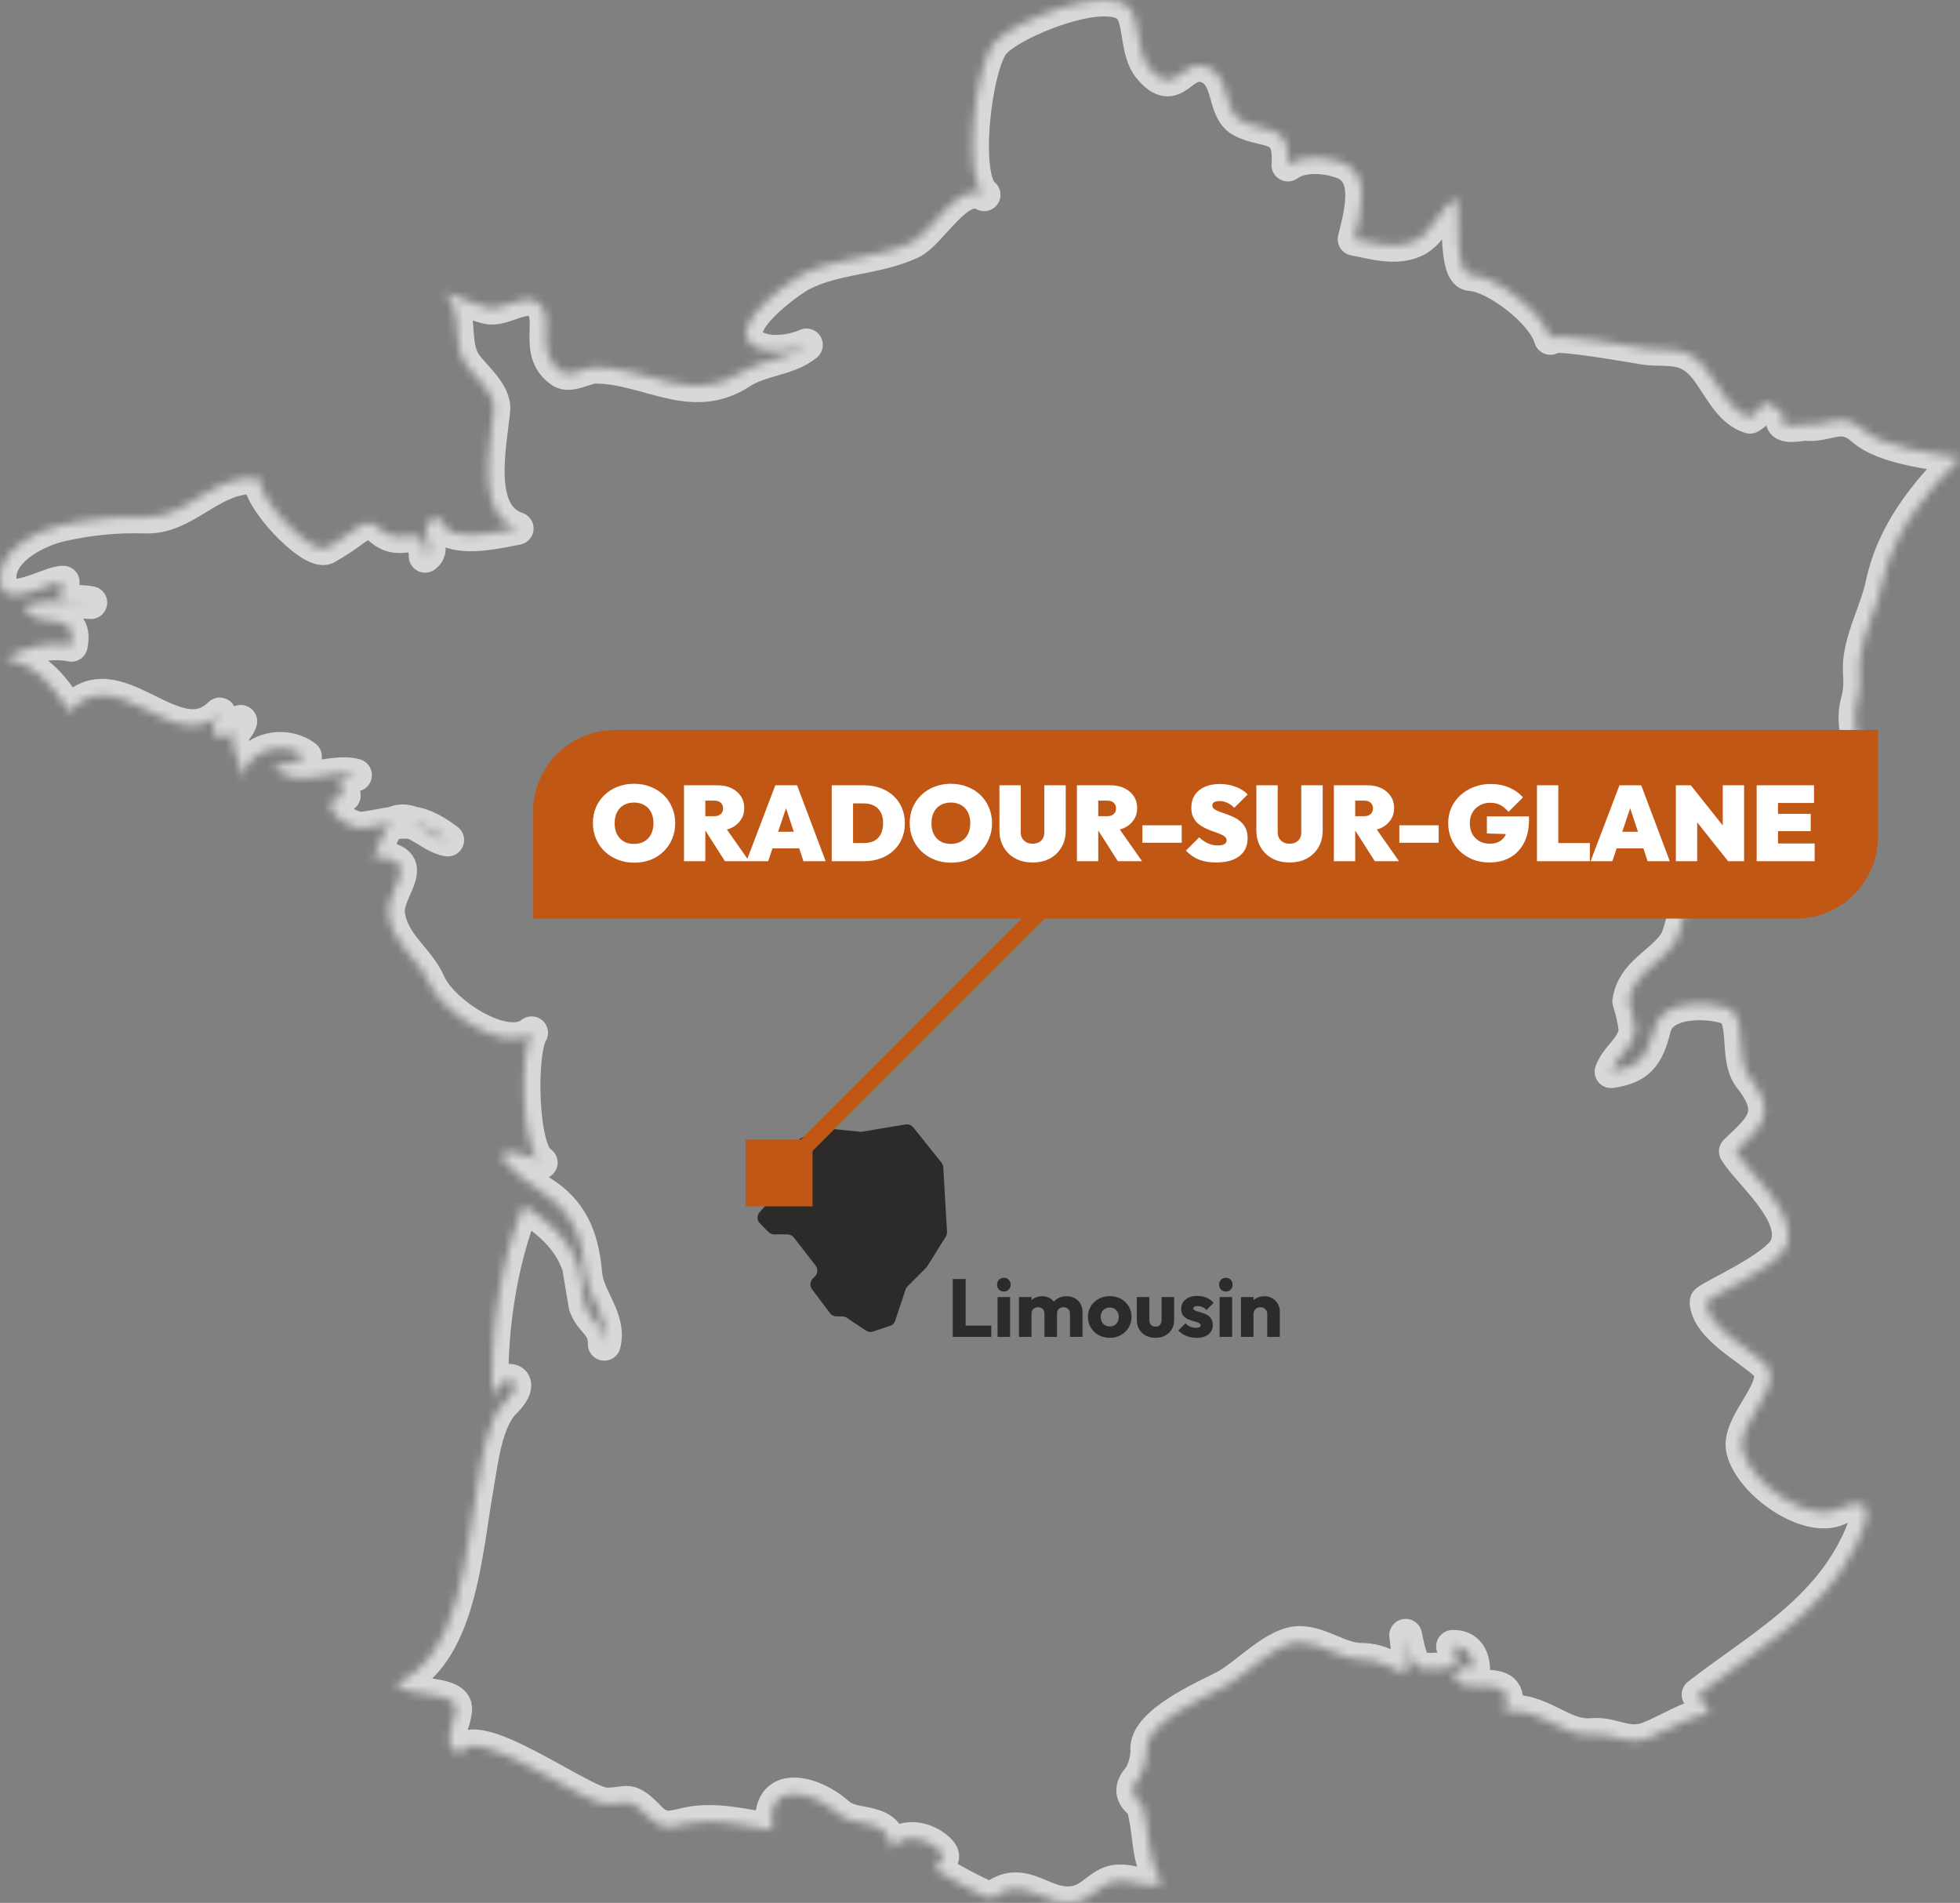
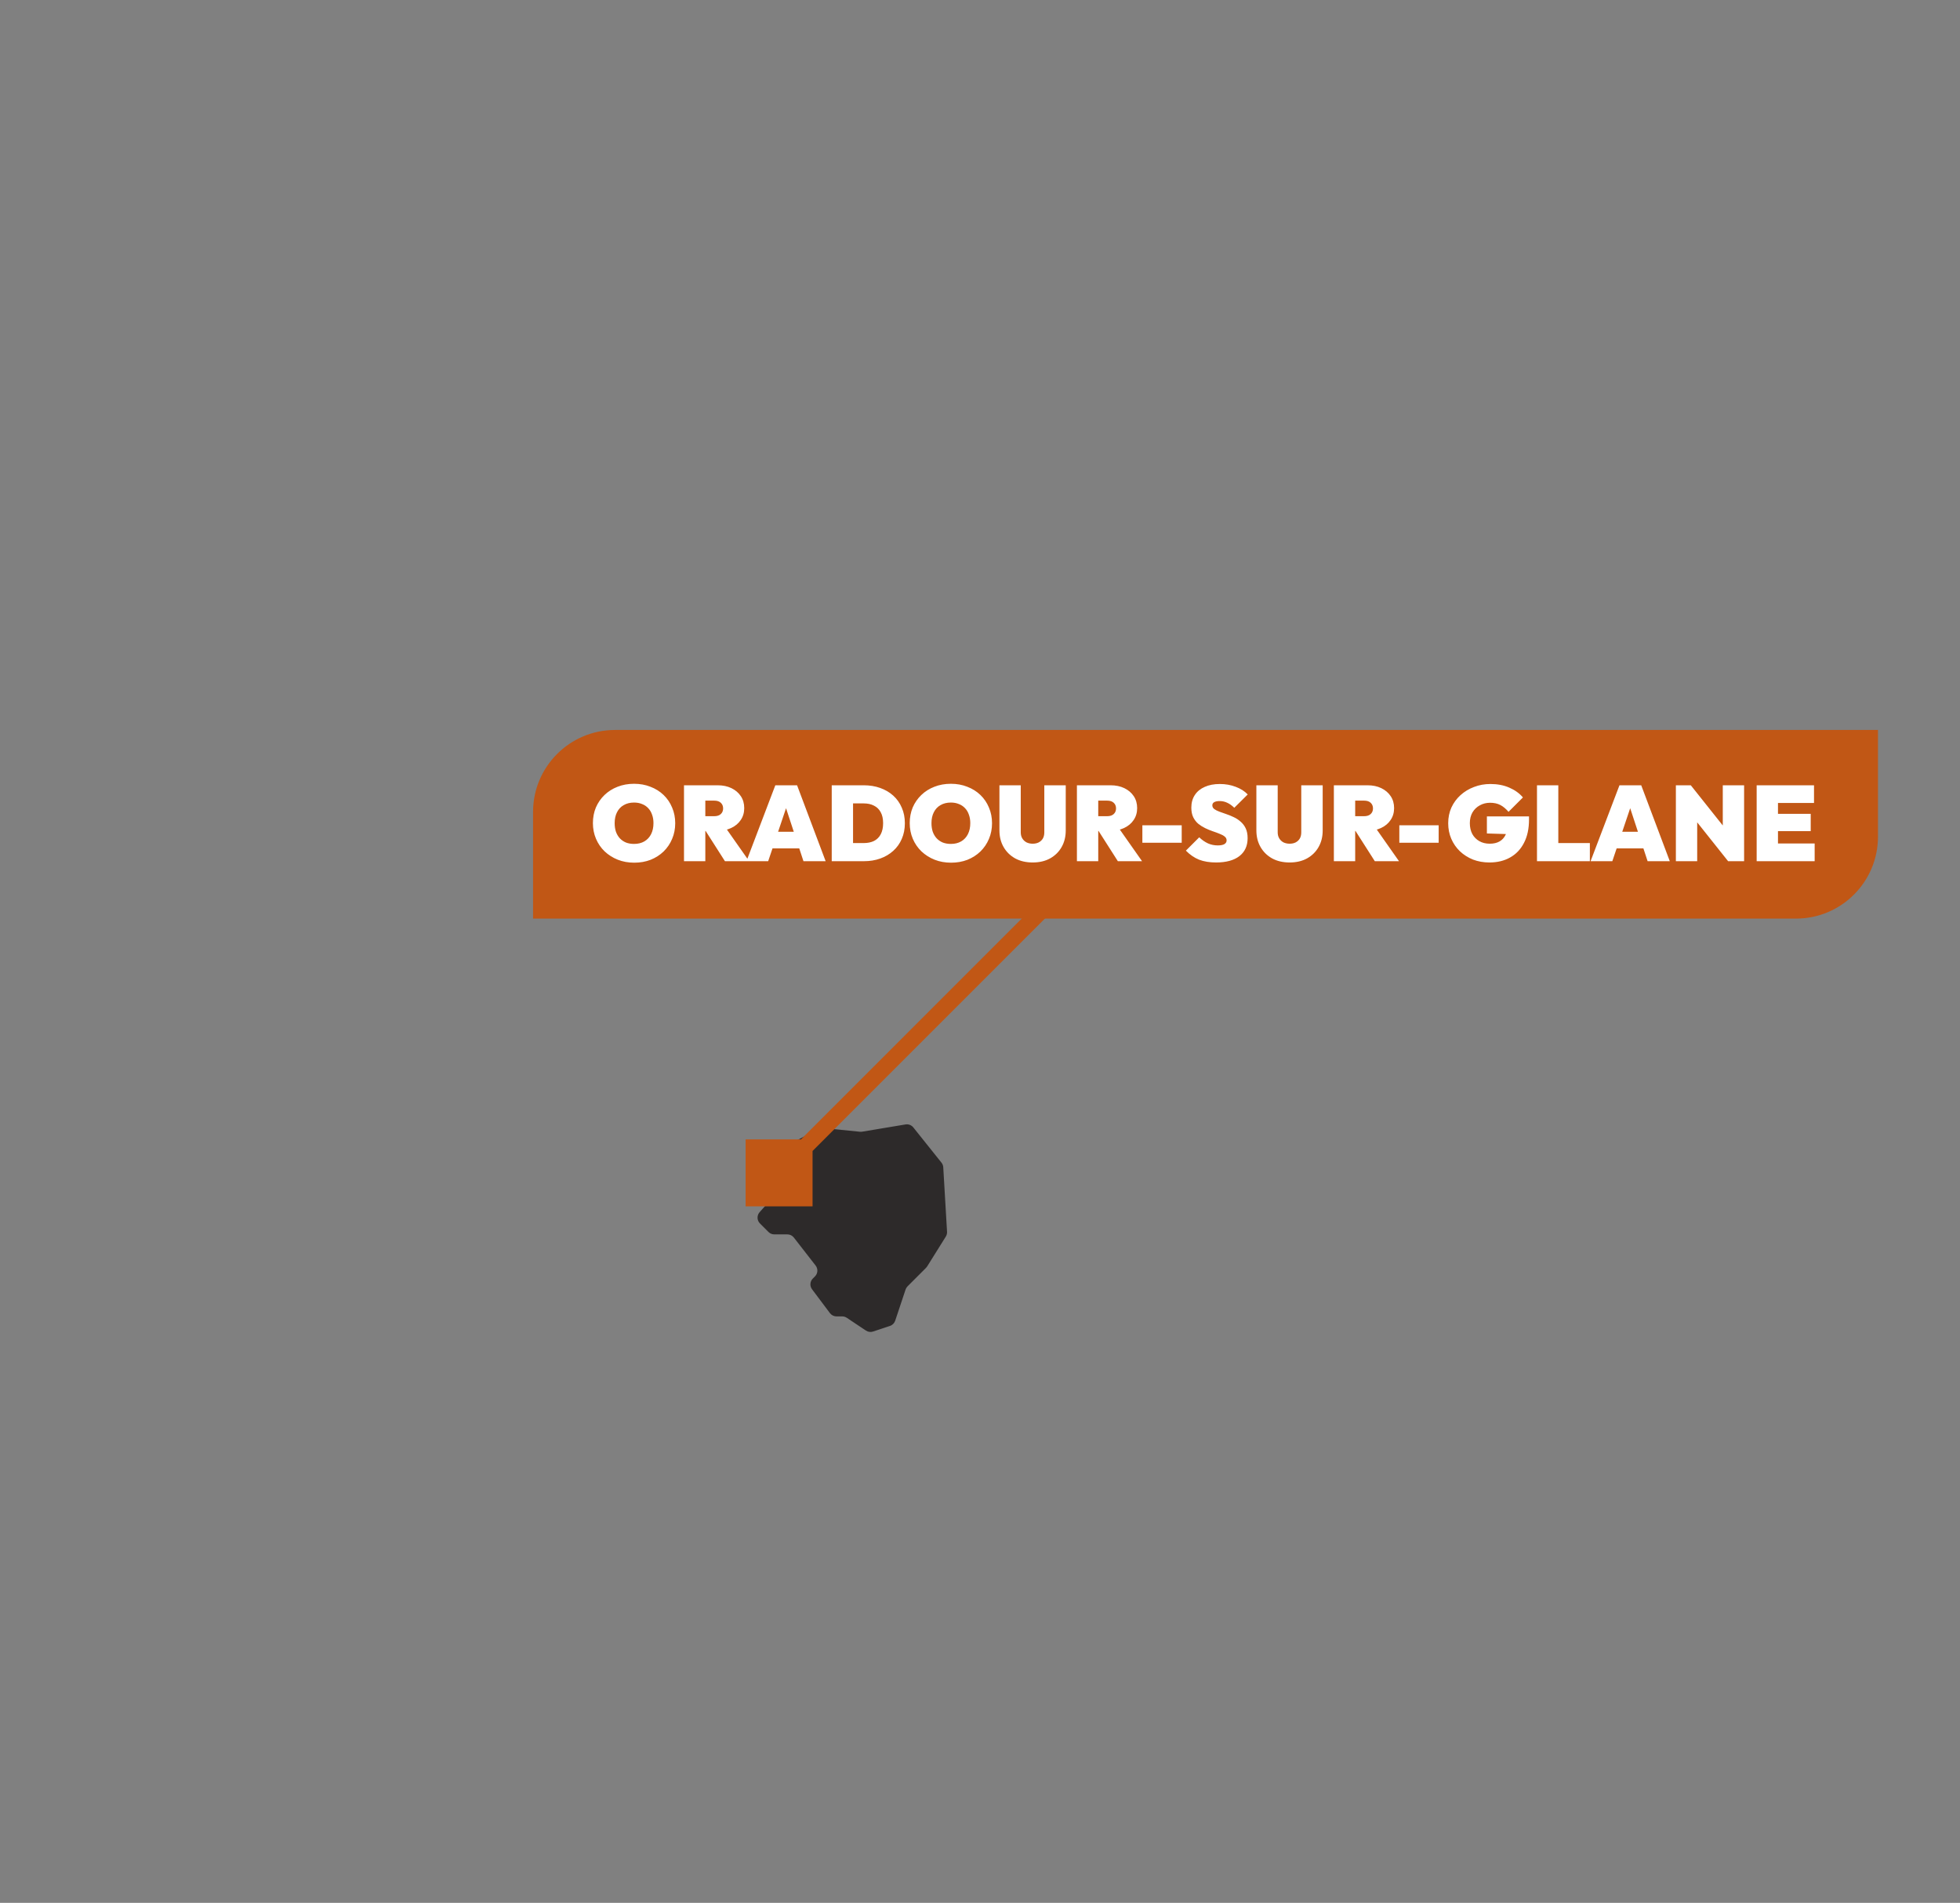
<svg xmlns="http://www.w3.org/2000/svg" width="239" height="232" viewBox="0 0 239 232" fill="none">
  <rect x="0" y="0" width="239" height="232" fill="#808080" stroke="none" />
  <mask id="path-1-inside-1_4979_9882" fill="white">
    <path d="M0.62 80.256C3.061 78.931 5.989 78.103 8.693 78.674C9.634 73.921 4.126 77.189 2.974 73.927C5.508 72.963 8.46 73.318 11.073 73.472C9.021 73.067 6.241 73.905 7.708 70.985C6.126 70.888 0.747 74.373 0.095 71.324C-0.791 67.164 4.728 64.653 7.357 64.056C10.893 63.253 14.226 62.926 17.81 63.039C22.886 63.199 26.134 57.545 31.757 58.327C31.119 60.414 37.876 67.704 39.764 66.829C41.033 66.119 42.256 65.309 43.43 64.405C45.994 62.769 45.825 64.882 47.967 65.353C50.085 65.818 51.705 63.903 51.844 67.824C53.229 66.734 51.193 65.431 52.331 63.658C53.494 61.846 54.086 64.596 55.106 64.904C57.531 65.632 60.633 64.891 63.063 64.433C57.903 62.697 59.796 54.327 60.217 49.966C60.423 47.844 57.624 45.715 56.674 44.233C55.038 41.681 56.548 37.8 54.198 35.722C55.987 36.08 57.618 37.085 59.394 37.508C61.337 37.973 63.736 35.785 65.441 36.771C68.098 38.303 64.784 42.905 68.465 45.323C69.526 46.02 71.434 44.78 72.528 44.767C75.73 44.733 78.808 45.976 81.919 46.654C84.959 47.316 87.605 47.216 90.331 45.43C92.802 43.813 96.104 43.872 98.332 42.055C96.564 42.858 93.559 43.266 91.838 42.136C88.35 39.841 96.391 34.196 97.727 33.509C101.968 31.33 106.768 31.59 111.072 29.613C113.57 28.467 116.897 21.911 120 23.745C117.283 21.739 118.944 7.846 121.199 5.244C123.418 2.688 134.722 -1.933 137.628 0.877C139.108 2.308 138.421 6.245 140.172 8.32C143.374 12.113 143.968 7.036 147.128 8.129C150.075 9.149 149.03 13.422 151.312 14.691C154.289 16.345 157.42 14.835 157.048 20.122C158.821 18.806 161.896 19.111 163.781 19.855C167.322 21.249 165.828 26.256 165.117 29.164C167.484 29.619 170.168 30.463 172.524 29.383C174.855 28.313 175.389 25.258 177.731 24.191C177.934 25.873 177.321 33.399 179.307 33.481C182.238 33.6 188.137 38.036 189.049 41.26C188.786 40.331 200.188 42.447 200.774 42.504C203.546 42.777 205.614 42.12 207.812 44.748C209.541 46.82 210.759 50.076 213.388 50.864C213.952 50.556 214.403 50.098 214.743 49.489C215.591 48.481 216.018 49.819 216.918 49.96C217.422 50.18 217.556 50.575 217.32 51.143C217.164 52.374 219.676 51.702 220.092 51.743C222.891 52.035 224.5 50.054 227.091 52.318C229.85 54.729 235.549 55.175 239 55.837C234.767 60.123 230.86 64.826 229.491 71.192C228.826 74.288 227.22 77.132 226.796 80.253C226.517 82.294 227.122 83.123 226.407 85.744C225.548 88.912 227.65 91.552 225.792 93.518C224.227 95.175 223.017 96.773 220.664 96.531C218.691 96.331 218.524 92.981 216.149 94.497C214.434 95.593 214.269 99.09 217.134 98.566C214.981 101.159 213.079 104.239 210.622 106.477C209.117 107.601 207.645 108.782 206.205 110.019C205.021 111.243 205.135 113.642 204.137 115.067C202.432 117.497 199.129 118.64 198.609 122.075C198.992 123.246 199.255 124.451 199.403 125.688C198.995 127.914 197.192 128.708 196.448 130.661C199.698 130.193 200.891 128.919 201.753 125.352C202.604 121.842 208.241 122.112 210.521 122.85C213.257 123.739 211.399 128.9 213.391 131.415C216.85 135.785 214.721 137.424 211.607 140.384C213.257 143.075 219.493 148.06 217.772 152.004C216.617 154.65 208.011 158.283 208.033 158.735C208.186 161.856 213.435 164.515 215.246 166.295C217.859 168.869 211.601 173.456 212.507 176.859C213.604 180.991 220.489 185.675 224.131 184.002C228.706 181.901 228.022 184.956 226.292 188.45C222.125 196.867 214.165 201.112 207.064 206.616C207.513 207.382 207.978 208.135 208.46 208.876C205.808 209.312 203.589 210.876 201.105 211.874C198.431 212.951 196.724 211.256 194.201 211.485C190.373 211.83 188.025 208.17 183.447 208.65C185.283 203.216 177.436 207.382 177.348 204.223C177.846 203.244 178.629 202.986 179.696 203.451C179.614 201.671 178.683 200.666 177.124 200.738C178.432 203.043 177.304 203.382 175.498 203.486C172.535 203.655 172.215 203.454 171.405 199.382C172.475 207.492 170.669 202.321 166.096 202.321C163.453 202.321 161.291 200.406 158.711 200.261C155.548 200.082 152.081 204.182 149.271 205.658C147.082 206.81 139.368 210.088 139.852 213.507C139.8 214.628 139.51 215.67 138.974 216.634C137.745 217.89 137.849 219.007 139.289 219.987C140.372 223.917 139.664 225.886 141.658 229.675C139.779 230.294 138.139 229.208 136.279 229.336C134.347 229.471 133.367 231.236 131.643 231.776C127.482 233.079 124.945 228.134 120.958 231.465C120.679 231.697 115.135 228.727 114.539 228.216C112.99 226.887 116.534 227.057 114.038 225.145C112.593 224.037 109.991 223.55 108.765 225.377C108.196 221.331 104.291 223.023 102.168 221.101C99.24 218.448 93.25 216.747 94.18 223.12C90.905 222.577 87.208 221.629 83.906 222.326C82.07 222.712 80.844 223.309 79.276 221.689C76.493 218.819 76.704 219.999 73.877 219.955C71.075 219.912 57.533 209.721 56.146 213.852C53.588 212.64 55.404 210.506 55.566 208.449C55.757 206.003 49.56 207.118 48.265 205.262C56.091 201.938 56.753 189.493 58.179 181.399C58.74 178.222 59.246 173.214 61.547 170.948C64.897 167.645 60.404 167.18 60.086 170.904C59.621 163.256 60.962 153.884 63.835 146.943C66.601 148.729 69.354 150.848 70.539 154.402C70.807 155.985 71.07 157.567 71.332 159.149C71.973 161.162 73.727 161.438 73.686 163.896C74.479 160.735 71.683 158.302 71.428 155.306C71.034 150.704 69.625 147.586 66.068 145.348C64.576 144.412 62.913 143.135 61.67 141.763C59.648 139.527 64.927 140.642 65.999 141.747C63.515 140.362 63.381 128.266 64.823 125.924C61.558 128.545 53.877 123.387 52.364 119.912C51.026 116.838 48.008 115.24 47.403 111.651C46.848 108.377 52.082 104.792 45.507 104.453C46.281 103.407 46.432 101.508 47.431 100.71C49.932 98.707 52.236 102.076 54.592 102.418C50.41 99.25 48.75 100.302 44.388 100.955C42.191 101.285 37.933 97.564 41.98 96.993C40.85 95.715 41.307 94.886 43.348 94.507C40.243 93.621 35.829 96.522 33.306 93.376C34.696 93.354 36.009 92.978 37.246 92.246C34.772 90.35 30.214 91.119 29.557 94.959C29.467 92.447 27.04 90.099 29.365 87.954C28.41 90.705 24.112 90.526 26.794 87.05C21.337 92.481 14.02 80.115 8.487 86.824C6.276 83.317 4.429 81.164 0.62 80.256Z" />
  </mask>
-   <path d="M0.62 80.256C3.061 78.931 5.989 78.103 8.693 78.674C9.634 73.921 4.126 77.189 2.974 73.927C5.508 72.963 8.46 73.318 11.073 73.472C9.021 73.067 6.241 73.905 7.708 70.985C6.126 70.888 0.747 74.373 0.095 71.324C-0.791 67.164 4.728 64.653 7.357 64.056C10.893 63.253 14.226 62.926 17.81 63.039C22.886 63.199 26.134 57.545 31.757 58.327C31.119 60.414 37.876 67.704 39.764 66.829C41.033 66.119 42.256 65.309 43.43 64.405C45.994 62.769 45.825 64.882 47.967 65.353C50.085 65.818 51.705 63.903 51.844 67.824C53.229 66.734 51.193 65.431 52.331 63.658C53.494 61.846 54.086 64.596 55.106 64.904C57.531 65.632 60.633 64.891 63.063 64.433C57.903 62.697 59.796 54.327 60.217 49.966C60.423 47.844 57.624 45.715 56.674 44.233C55.038 41.681 56.548 37.8 54.198 35.722C55.987 36.08 57.618 37.085 59.394 37.508C61.337 37.973 63.736 35.785 65.441 36.771C68.098 38.303 64.784 42.905 68.465 45.323C69.526 46.02 71.434 44.78 72.528 44.767C75.73 44.733 78.808 45.976 81.919 46.654C84.959 47.316 87.605 47.216 90.331 45.43C92.802 43.813 96.104 43.872 98.332 42.055C96.564 42.858 93.559 43.266 91.838 42.136C88.35 39.841 96.391 34.196 97.727 33.509C101.968 31.33 106.768 31.59 111.072 29.613C113.57 28.467 116.897 21.911 120 23.745C117.283 21.739 118.944 7.846 121.199 5.244C123.418 2.688 134.722 -1.933 137.628 0.877C139.108 2.308 138.421 6.245 140.172 8.32C143.374 12.113 143.968 7.036 147.128 8.129C150.075 9.149 149.03 13.422 151.312 14.691C154.289 16.345 157.42 14.835 157.048 20.122C158.821 18.806 161.896 19.111 163.781 19.855C167.322 21.249 165.828 26.256 165.117 29.164C167.484 29.619 170.168 30.463 172.524 29.383C174.855 28.313 175.389 25.258 177.731 24.191C177.934 25.873 177.321 33.399 179.307 33.481C182.238 33.6 188.137 38.036 189.049 41.26C188.786 40.331 200.188 42.447 200.774 42.504C203.546 42.777 205.614 42.12 207.812 44.748C209.541 46.82 210.759 50.076 213.388 50.864C213.952 50.556 214.403 50.098 214.743 49.489C215.591 48.481 216.018 49.819 216.918 49.96C217.422 50.18 217.556 50.575 217.32 51.143C217.164 52.374 219.676 51.702 220.092 51.743C222.891 52.035 224.5 50.054 227.091 52.318C229.85 54.729 235.549 55.175 239 55.837C234.767 60.123 230.86 64.826 229.491 71.192C228.826 74.288 227.22 77.132 226.796 80.253C226.517 82.294 227.122 83.123 226.407 85.744C225.548 88.912 227.65 91.552 225.792 93.518C224.227 95.175 223.017 96.773 220.664 96.531C218.691 96.331 218.524 92.981 216.149 94.497C214.434 95.593 214.269 99.09 217.134 98.566C214.981 101.159 213.079 104.239 210.622 106.477C209.117 107.601 207.645 108.782 206.205 110.019C205.021 111.243 205.135 113.642 204.137 115.067C202.432 117.497 199.129 118.64 198.609 122.075C198.992 123.246 199.255 124.451 199.403 125.688C198.995 127.914 197.192 128.708 196.448 130.661C199.698 130.193 200.891 128.919 201.753 125.352C202.604 121.842 208.241 122.112 210.521 122.85C213.257 123.739 211.399 128.9 213.391 131.415C216.85 135.785 214.721 137.424 211.607 140.384C213.257 143.075 219.493 148.06 217.772 152.004C216.617 154.65 208.011 158.283 208.033 158.735C208.186 161.856 213.435 164.515 215.246 166.295C217.859 168.869 211.601 173.456 212.507 176.859C213.604 180.991 220.489 185.675 224.131 184.002C228.706 181.901 228.022 184.956 226.292 188.45C222.125 196.867 214.165 201.112 207.064 206.616C207.513 207.382 207.978 208.135 208.46 208.876C205.808 209.312 203.589 210.876 201.105 211.874C198.431 212.951 196.724 211.256 194.201 211.485C190.373 211.83 188.025 208.17 183.447 208.65C185.283 203.216 177.436 207.382 177.348 204.223C177.846 203.244 178.629 202.986 179.696 203.451C179.614 201.671 178.683 200.666 177.124 200.738C178.432 203.043 177.304 203.382 175.498 203.486C172.535 203.655 172.215 203.454 171.405 199.382C172.475 207.492 170.669 202.321 166.096 202.321C163.453 202.321 161.291 200.406 158.711 200.261C155.548 200.082 152.081 204.182 149.271 205.658C147.082 206.81 139.368 210.088 139.852 213.507C139.8 214.628 139.51 215.67 138.974 216.634C137.745 217.89 137.849 219.007 139.289 219.987C140.372 223.917 139.664 225.886 141.658 229.675C139.779 230.294 138.139 229.208 136.279 229.336C134.347 229.471 133.367 231.236 131.643 231.776C127.482 233.079 124.945 228.134 120.958 231.465C120.679 231.697 115.135 228.727 114.539 228.216C112.99 226.887 116.534 227.057 114.038 225.145C112.593 224.037 109.991 223.55 108.765 225.377C108.196 221.331 104.291 223.023 102.168 221.101C99.24 218.448 93.25 216.747 94.18 223.12C90.905 222.577 87.208 221.629 83.906 222.326C82.07 222.712 80.844 223.309 79.276 221.689C76.493 218.819 76.704 219.999 73.877 219.955C71.075 219.912 57.533 209.721 56.146 213.852C53.588 212.64 55.404 210.506 55.566 208.449C55.757 206.003 49.56 207.118 48.265 205.262C56.091 201.938 56.753 189.493 58.179 181.399C58.74 178.222 59.246 173.214 61.547 170.948C64.897 167.645 60.404 167.18 60.086 170.904C59.621 163.256 60.962 153.884 63.835 146.943C66.601 148.729 69.354 150.848 70.539 154.402C70.807 155.985 71.07 157.567 71.332 159.149C71.973 161.162 73.727 161.438 73.686 163.896C74.479 160.735 71.683 158.302 71.428 155.306C71.034 150.704 69.625 147.586 66.068 145.348C64.576 144.412 62.913 143.135 61.67 141.763C59.648 139.527 64.927 140.642 65.999 141.747C63.515 140.362 63.381 128.266 64.823 125.924C61.558 128.545 53.877 123.387 52.364 119.912C51.026 116.838 48.008 115.24 47.403 111.651C46.848 108.377 52.082 104.792 45.507 104.453C46.281 103.407 46.432 101.508 47.431 100.71C49.932 98.707 52.236 102.076 54.592 102.418C50.41 99.25 48.75 100.302 44.388 100.955C42.191 101.285 37.933 97.564 41.98 96.993C40.85 95.715 41.307 94.886 43.348 94.507C40.243 93.621 35.829 96.522 33.306 93.376C34.696 93.354 36.009 92.978 37.246 92.246C34.772 90.35 30.214 91.119 29.557 94.959C29.467 92.447 27.04 90.099 29.365 87.954C28.41 90.705 24.112 90.526 26.794 87.05C21.337 92.481 14.02 80.115 8.487 86.824C6.276 83.317 4.429 81.164 0.62 80.256Z" stroke="#D8D8D8" stroke-width="4" stroke-linejoin="round" mask="url(#path-1-inside-1_4979_9882)" />
  <path d="M99.729 137.648L95.021 140.216C94.7 140.391 94.5 140.728 94.5 141.094V142.465C94.5 142.799 94.667 143.111 94.945 143.297L95.044 143.363C95.549 143.699 95.64 144.405 95.237 144.859L92.626 147.795C92.275 148.191 92.292 148.792 92.667 149.167L93.707 150.207C93.895 150.395 94.149 150.5 94.414 150.5H96.011C96.32 150.5 96.611 150.642 96.8 150.886L99.458 154.303C99.768 154.701 99.732 155.268 99.376 155.624L99.113 155.887C98.761 156.239 98.722 156.796 99.02 157.194L101.2 160.1C101.389 160.352 101.685 160.5 102 160.5H102.697C102.895 160.5 103.088 160.558 103.252 160.668L105.593 162.229C105.85 162.4 106.171 162.443 106.464 162.345L108.526 161.658C108.824 161.559 109.059 161.324 109.158 161.026L110.425 157.224C110.474 157.077 110.557 156.943 110.667 156.833L112.919 154.581C112.973 154.527 113.02 154.468 113.06 154.403L115.331 150.77C115.441 150.594 115.493 150.389 115.481 150.182L115.019 142.318C115.007 142.111 114.931 141.913 114.801 141.752L111.367 137.458C111.14 137.175 110.779 137.037 110.421 137.096L105.131 137.978C105.044 137.993 104.955 137.996 104.867 137.987L100.307 137.531C100.107 137.511 99.906 137.552 99.729 137.648Z" fill="#2D2A2A" />
  <path d="M90.918 147.082H99.082V138.918H90.918V147.082ZM95 143L95.707 143.707L127.707 111.707L127 111L126.293 110.293L94.293 142.293L95 143Z" fill="#C15715" />
  <path d="M65 99C65 93.477 69.477 89 75 89H229V102C229 107.523 224.523 112 219 112H65V99Z" fill="#C15715" />
  <path d="M77.343 105.182C76.615 105.182 75.943 105.061 75.328 104.818C74.721 104.575 74.188 104.237 73.729 103.804C73.278 103.371 72.927 102.859 72.676 102.27C72.425 101.681 72.299 101.044 72.299 100.359C72.299 99.666 72.42 99.029 72.663 98.448C72.914 97.867 73.265 97.36 73.716 96.927C74.167 96.494 74.695 96.16 75.302 95.926C75.917 95.683 76.589 95.562 77.317 95.562C78.045 95.562 78.712 95.683 79.319 95.926C79.934 96.16 80.467 96.494 80.918 96.927C81.369 97.36 81.715 97.872 81.958 98.461C82.209 99.042 82.335 99.679 82.335 100.372C82.335 101.057 82.209 101.694 81.958 102.283C81.715 102.864 81.369 103.375 80.918 103.817C80.467 104.25 79.939 104.588 79.332 104.831C78.725 105.065 78.062 105.182 77.343 105.182ZM77.317 102.894C77.802 102.894 78.223 102.79 78.578 102.582C78.933 102.374 79.206 102.079 79.397 101.698C79.588 101.317 79.683 100.87 79.683 100.359C79.683 99.978 79.627 99.635 79.514 99.332C79.41 99.02 79.254 98.756 79.046 98.539C78.838 98.314 78.587 98.145 78.292 98.032C78.006 97.911 77.681 97.85 77.317 97.85C76.832 97.85 76.411 97.954 76.056 98.162C75.701 98.361 75.428 98.652 75.237 99.033C75.046 99.406 74.951 99.848 74.951 100.359C74.951 100.749 75.003 101.1 75.107 101.412C75.22 101.724 75.38 101.993 75.588 102.218C75.796 102.435 76.043 102.604 76.329 102.725C76.624 102.838 76.953 102.894 77.317 102.894ZM85.512 101.308V99.514H87.085C87.44 99.514 87.709 99.427 87.891 99.254C88.081 99.081 88.177 98.851 88.177 98.565C88.177 98.279 88.081 98.049 87.891 97.876C87.709 97.703 87.44 97.616 87.085 97.616H85.512V95.744H87.501C88.142 95.744 88.705 95.861 89.191 96.095C89.676 96.329 90.057 96.654 90.335 97.07C90.612 97.486 90.751 97.971 90.751 98.526C90.751 99.081 90.608 99.566 90.322 99.982C90.044 100.398 89.654 100.723 89.152 100.957C88.649 101.191 88.055 101.308 87.371 101.308H85.512ZM83.406 105V95.744H86.006V105H83.406ZM88.398 105L85.876 101.048L88.216 100.541L91.349 105H88.398ZM91.019 105L94.542 95.744H97.194L100.678 105H97.974L95.387 97.135H96.323L93.671 105H91.019ZM93.307 103.44V101.412H98.481V103.44H93.307ZM103.162 105V102.79H105.32C105.806 102.79 106.226 102.703 106.581 102.53C106.937 102.348 107.21 102.075 107.4 101.711C107.591 101.347 107.686 100.896 107.686 100.359C107.686 99.822 107.587 99.375 107.387 99.02C107.197 98.665 106.924 98.4 106.568 98.227C106.222 98.045 105.806 97.954 105.32 97.954H103.032V95.744H105.32C106.048 95.744 106.716 95.852 107.322 96.069C107.938 96.286 108.471 96.598 108.921 97.005C109.372 97.412 109.719 97.902 109.961 98.474C110.213 99.037 110.338 99.67 110.338 100.372C110.338 101.074 110.213 101.711 109.961 102.283C109.719 102.846 109.372 103.332 108.921 103.739C108.471 104.146 107.942 104.458 107.335 104.675C106.729 104.892 106.066 105 105.346 105H103.162ZM101.42 105V95.744H104.02V105H101.42ZM115.975 105.182C115.247 105.182 114.575 105.061 113.96 104.818C113.353 104.575 112.82 104.237 112.361 103.804C111.91 103.371 111.559 102.859 111.308 102.27C111.057 101.681 110.931 101.044 110.931 100.359C110.931 99.666 111.052 99.029 111.295 98.448C111.546 97.867 111.897 97.36 112.348 96.927C112.799 96.494 113.327 96.16 113.934 95.926C114.549 95.683 115.221 95.562 115.949 95.562C116.677 95.562 117.344 95.683 117.951 95.926C118.566 96.16 119.099 96.494 119.55 96.927C120.001 97.36 120.347 97.872 120.59 98.461C120.841 99.042 120.967 99.679 120.967 100.372C120.967 101.057 120.841 101.694 120.59 102.283C120.347 102.864 120.001 103.375 119.55 103.817C119.099 104.25 118.571 104.588 117.964 104.831C117.357 105.065 116.694 105.182 115.975 105.182ZM115.949 102.894C116.434 102.894 116.855 102.79 117.21 102.582C117.565 102.374 117.838 102.079 118.029 101.698C118.22 101.317 118.315 100.87 118.315 100.359C118.315 99.978 118.259 99.635 118.146 99.332C118.042 99.02 117.886 98.756 117.678 98.539C117.47 98.314 117.219 98.145 116.924 98.032C116.638 97.911 116.313 97.85 115.949 97.85C115.464 97.85 115.043 97.954 114.688 98.162C114.333 98.361 114.06 98.652 113.869 99.033C113.678 99.406 113.583 99.848 113.583 100.359C113.583 100.749 113.635 101.1 113.739 101.412C113.852 101.724 114.012 101.993 114.22 102.218C114.428 102.435 114.675 102.604 114.961 102.725C115.256 102.838 115.585 102.894 115.949 102.894ZM125.925 105.156C125.11 105.156 124.399 104.991 123.793 104.662C123.186 104.324 122.714 103.86 122.376 103.271C122.038 102.682 121.869 102.006 121.869 101.243V95.744H124.469V101.477C124.469 101.772 124.534 102.023 124.664 102.231C124.794 102.439 124.967 102.599 125.184 102.712C125.409 102.816 125.656 102.868 125.925 102.868C126.202 102.868 126.445 102.816 126.653 102.712C126.869 102.599 127.038 102.443 127.16 102.244C127.281 102.036 127.342 101.785 127.342 101.49V95.744H129.955V101.256C129.955 102.019 129.786 102.695 129.448 103.284C129.118 103.865 128.65 104.324 128.044 104.662C127.446 104.991 126.739 105.156 125.925 105.156ZM133.424 101.308V99.514H134.997C135.352 99.514 135.621 99.427 135.803 99.254C135.993 99.081 136.089 98.851 136.089 98.565C136.089 98.279 135.993 98.049 135.803 97.876C135.621 97.703 135.352 97.616 134.997 97.616H133.424V95.744H135.413C136.054 95.744 136.617 95.861 137.103 96.095C137.588 96.329 137.969 96.654 138.247 97.07C138.524 97.486 138.663 97.971 138.663 98.526C138.663 99.081 138.52 99.566 138.234 99.982C137.956 100.398 137.566 100.723 137.064 100.957C136.561 101.191 135.967 101.308 135.283 101.308H133.424ZM131.318 105V95.744H133.918V105H131.318ZM136.31 105L133.788 101.048L136.128 100.541L139.261 105H136.31ZM139.299 102.751V100.619H144.096V102.751H139.299ZM148.285 105.156C147.497 105.156 146.808 105.043 146.218 104.818C145.638 104.584 145.1 104.216 144.606 103.713L146.231 102.088C146.569 102.409 146.925 102.656 147.297 102.829C147.67 102.994 148.069 103.076 148.493 103.076C148.849 103.076 149.117 103.024 149.299 102.92C149.481 102.807 149.572 102.656 149.572 102.465C149.572 102.274 149.494 102.118 149.338 101.997C149.182 101.867 148.974 101.754 148.714 101.659C148.463 101.555 148.181 101.451 147.869 101.347C147.566 101.243 147.263 101.117 146.959 100.97C146.656 100.823 146.374 100.645 146.114 100.437C145.863 100.22 145.659 99.956 145.503 99.644C145.347 99.323 145.269 98.933 145.269 98.474C145.269 97.876 145.412 97.36 145.698 96.927C145.984 96.494 146.387 96.164 146.907 95.939C147.427 95.705 148.038 95.588 148.74 95.588C149.434 95.588 150.075 95.701 150.664 95.926C151.262 96.143 151.756 96.455 152.146 96.862L150.508 98.487C150.222 98.21 149.936 98.006 149.65 97.876C149.364 97.737 149.052 97.668 148.714 97.668C148.446 97.668 148.229 97.711 148.064 97.798C147.908 97.885 147.83 98.015 147.83 98.188C147.83 98.37 147.908 98.522 148.064 98.643C148.22 98.756 148.424 98.86 148.675 98.955C148.935 99.05 149.217 99.15 149.52 99.254C149.832 99.358 150.14 99.484 150.443 99.631C150.747 99.77 151.024 99.952 151.275 100.177C151.535 100.394 151.743 100.667 151.899 100.996C152.055 101.325 152.133 101.724 152.133 102.192C152.133 103.137 151.795 103.869 151.119 104.389C150.452 104.9 149.507 105.156 148.285 105.156ZM157.257 105.156C156.442 105.156 155.731 104.991 155.125 104.662C154.518 104.324 154.046 103.86 153.708 103.271C153.37 102.682 153.201 102.006 153.201 101.243V95.744H155.801V101.477C155.801 101.772 155.866 102.023 155.996 102.231C156.126 102.439 156.299 102.599 156.516 102.712C156.741 102.816 156.988 102.868 157.257 102.868C157.534 102.868 157.777 102.816 157.985 102.712C158.201 102.599 158.37 102.443 158.492 102.244C158.613 102.036 158.674 101.785 158.674 101.49V95.744H161.287V101.256C161.287 102.019 161.118 102.695 160.78 103.284C160.45 103.865 159.982 104.324 159.376 104.662C158.778 104.991 158.071 105.156 157.257 105.156ZM164.756 101.308V99.514H166.329C166.684 99.514 166.953 99.427 167.135 99.254C167.325 99.081 167.421 98.851 167.421 98.565C167.421 98.279 167.325 98.049 167.135 97.876C166.953 97.703 166.684 97.616 166.329 97.616H164.756V95.744H166.745C167.386 95.744 167.949 95.861 168.435 96.095C168.92 96.329 169.301 96.654 169.579 97.07C169.856 97.486 169.995 97.971 169.995 98.526C169.995 99.081 169.852 99.566 169.566 99.982C169.288 100.398 168.898 100.723 168.396 100.957C167.893 101.191 167.299 101.308 166.615 101.308H164.756ZM162.65 105V95.744H165.25V105H162.65ZM167.642 105L165.12 101.048L167.46 100.541L170.593 105H167.642ZM170.632 102.751V100.619H175.429V102.751H170.632ZM181.622 105.156C180.903 105.156 180.235 105.039 179.62 104.805C179.013 104.562 178.48 104.224 178.021 103.791C177.57 103.358 177.219 102.851 176.968 102.27C176.717 101.689 176.591 101.057 176.591 100.372C176.591 99.679 176.721 99.042 176.981 98.461C177.25 97.88 177.618 97.378 178.086 96.953C178.563 96.52 179.113 96.186 179.737 95.952C180.361 95.709 181.028 95.588 181.739 95.588C182.597 95.588 183.364 95.735 184.04 96.03C184.725 96.325 185.279 96.723 185.704 97.226L183.949 98.981C183.628 98.608 183.295 98.331 182.948 98.149C182.601 97.967 182.185 97.876 181.7 97.876C181.241 97.876 180.825 97.98 180.452 98.188C180.079 98.387 179.78 98.673 179.555 99.046C179.338 99.419 179.23 99.856 179.23 100.359C179.23 100.862 179.33 101.304 179.529 101.685C179.737 102.058 180.023 102.348 180.387 102.556C180.751 102.764 181.176 102.868 181.661 102.868C182.129 102.868 182.523 102.777 182.844 102.595C183.165 102.413 183.407 102.153 183.572 101.815C183.745 101.477 183.832 101.078 183.832 100.619L185.613 101.75L181.31 101.62V99.54H186.445V99.93C186.445 101.039 186.241 101.984 185.834 102.764C185.435 103.544 184.872 104.138 184.144 104.545C183.425 104.952 182.584 105.156 181.622 105.156ZM187.418 105V95.744H190.018V105H187.418ZM189.537 105V102.79H193.866V105H189.537ZM193.953 105L197.476 95.744H200.128L203.612 105H200.908L198.321 97.135H199.257L196.605 105H193.953ZM196.241 103.44V101.412H201.415V103.44H196.241ZM204.354 105V95.744H206.174L206.954 97.694V105H204.354ZM210.724 105L205.355 98.253L206.174 95.744L211.543 102.491L210.724 105ZM210.724 105L210.074 102.946V95.744H212.674V105H210.724ZM214.205 105V95.744H216.805V105H214.205ZM216.311 105V102.842H221.277V105H216.311ZM216.311 101.334V99.228H220.796V101.334H216.311ZM216.311 97.902V95.744H221.199V97.902H216.311Z" fill="white" />
-   <path d="M116.177 163V155.94H117.747V163H116.177ZM117.387 163V161.62H120.877V163H117.387ZM121.643 163V158.14H123.173V163H121.643ZM122.413 157.47C122.173 157.47 121.973 157.39 121.813 157.23C121.659 157.063 121.583 156.863 121.583 156.63C121.583 156.39 121.659 156.19 121.813 156.03C121.973 155.87 122.173 155.79 122.413 155.79C122.653 155.79 122.849 155.87 123.003 156.03C123.156 156.19 123.233 156.39 123.233 156.63C123.233 156.863 123.156 157.063 123.003 157.23C122.849 157.39 122.653 157.47 122.413 157.47ZM124.25 163V158.14H125.78V163H124.25ZM127.36 163V160.16C127.36 159.913 127.283 159.723 127.13 159.59C126.983 159.45 126.8 159.38 126.58 159.38C126.427 159.38 126.29 159.413 126.17 159.48C126.05 159.54 125.953 159.627 125.88 159.74C125.813 159.853 125.78 159.993 125.78 160.16L125.19 159.9C125.19 159.513 125.273 159.183 125.44 158.91C125.607 158.63 125.833 158.417 126.12 158.27C126.407 158.117 126.73 158.04 127.09 158.04C127.43 158.04 127.733 158.117 128 158.27C128.273 158.423 128.49 158.637 128.65 158.91C128.81 159.183 128.89 159.51 128.89 159.89V163H127.36ZM130.47 163V160.16C130.47 159.913 130.393 159.723 130.24 159.59C130.093 159.45 129.91 159.38 129.69 159.38C129.537 159.38 129.4 159.413 129.28 159.48C129.16 159.54 129.063 159.627 128.99 159.74C128.923 159.853 128.89 159.993 128.89 160.16L128.01 160.04C128.023 159.627 128.12 159.273 128.3 158.98C128.487 158.68 128.73 158.45 129.03 158.29C129.337 158.123 129.68 158.04 130.06 158.04C130.433 158.04 130.763 158.12 131.05 158.28C131.343 158.433 131.573 158.657 131.74 158.95C131.913 159.237 132 159.583 132 159.99V163H130.47ZM135.32 163.11C134.82 163.11 134.367 163 133.96 162.78C133.56 162.553 133.244 162.247 133.01 161.86C132.777 161.473 132.66 161.04 132.66 160.56C132.66 160.08 132.777 159.65 133.01 159.27C133.244 158.89 133.56 158.59 133.96 158.37C134.36 158.143 134.814 158.03 135.32 158.03C135.827 158.03 136.28 158.14 136.68 158.36C137.08 158.58 137.397 158.883 137.63 159.27C137.864 159.65 137.98 160.08 137.98 160.56C137.98 161.04 137.864 161.473 137.63 161.86C137.397 162.247 137.08 162.553 136.68 162.78C136.28 163 135.827 163.11 135.32 163.11ZM135.32 161.72C135.54 161.72 135.734 161.673 135.9 161.58C136.067 161.48 136.194 161.343 136.28 161.17C136.374 160.99 136.42 160.787 136.42 160.56C136.42 160.333 136.374 160.137 136.28 159.97C136.187 159.797 136.057 159.663 135.89 159.57C135.73 159.47 135.54 159.42 135.32 159.42C135.107 159.42 134.917 159.47 134.75 159.57C134.584 159.663 134.454 159.797 134.36 159.97C134.267 160.143 134.22 160.343 134.22 160.57C134.22 160.79 134.267 160.99 134.36 161.17C134.454 161.343 134.584 161.48 134.75 161.58C134.917 161.673 135.107 161.72 135.32 161.72ZM140.902 163.11C140.455 163.11 140.059 163.02 139.712 162.84C139.372 162.653 139.105 162.4 138.912 162.08C138.719 161.753 138.622 161.38 138.622 160.96V158.14H140.152V160.94C140.152 161.107 140.179 161.25 140.232 161.37C140.292 161.49 140.379 161.583 140.492 161.65C140.605 161.717 140.742 161.75 140.902 161.75C141.129 161.75 141.309 161.68 141.442 161.54C141.575 161.393 141.642 161.193 141.642 160.94V158.14H143.172V160.95C143.172 161.377 143.075 161.753 142.882 162.08C142.689 162.4 142.422 162.653 142.082 162.84C141.742 163.02 141.349 163.11 140.902 163.11ZM145.903 163.12C145.616 163.12 145.333 163.083 145.053 163.01C144.779 162.937 144.523 162.833 144.283 162.7C144.049 162.56 143.849 162.4 143.683 162.22L144.553 161.34C144.713 161.513 144.903 161.65 145.123 161.75C145.343 161.843 145.583 161.89 145.843 161.89C146.023 161.89 146.159 161.863 146.253 161.81C146.353 161.757 146.403 161.683 146.403 161.59C146.403 161.47 146.343 161.38 146.223 161.32C146.109 161.253 145.963 161.197 145.783 161.15C145.603 161.097 145.413 161.04 145.213 160.98C145.013 160.92 144.823 160.837 144.643 160.73C144.463 160.623 144.316 160.477 144.203 160.29C144.089 160.097 144.033 159.853 144.033 159.56C144.033 159.247 144.113 158.977 144.273 158.75C144.433 158.517 144.659 158.333 144.953 158.2C145.246 158.067 145.589 158 145.983 158C146.396 158 146.776 158.073 147.123 158.22C147.476 158.36 147.763 158.57 147.983 158.85L147.113 159.73C146.959 159.55 146.786 159.423 146.593 159.35C146.406 159.277 146.223 159.24 146.043 159.24C145.869 159.24 145.739 159.267 145.653 159.32C145.566 159.367 145.523 159.437 145.523 159.53C145.523 159.63 145.579 159.71 145.693 159.77C145.806 159.83 145.953 159.883 146.133 159.93C146.313 159.977 146.503 160.033 146.703 160.1C146.903 160.167 147.093 160.257 147.273 160.37C147.453 160.483 147.599 160.637 147.713 160.83C147.826 161.017 147.883 161.263 147.883 161.57C147.883 162.043 147.703 162.42 147.343 162.7C146.989 162.98 146.509 163.12 145.903 163.12ZM148.713 163V158.14H150.243V163H148.713ZM149.483 157.47C149.243 157.47 149.043 157.39 148.883 157.23C148.73 157.063 148.653 156.863 148.653 156.63C148.653 156.39 148.73 156.19 148.883 156.03C149.043 155.87 149.243 155.79 149.483 155.79C149.723 155.79 149.92 155.87 150.073 156.03C150.226 156.19 150.303 156.39 150.303 156.63C150.303 156.863 150.226 157.063 150.073 157.23C149.92 157.39 149.723 157.47 149.483 157.47ZM154.53 163V160.23C154.53 159.977 154.45 159.773 154.29 159.62C154.137 159.46 153.94 159.38 153.7 159.38C153.534 159.38 153.387 159.417 153.26 159.49C153.134 159.557 153.034 159.657 152.96 159.79C152.887 159.917 152.85 160.063 152.85 160.23L152.26 159.94C152.26 159.56 152.344 159.227 152.51 158.94C152.677 158.653 152.907 158.433 153.2 158.28C153.5 158.12 153.837 158.04 154.21 158.04C154.57 158.04 154.887 158.127 155.16 158.3C155.44 158.467 155.66 158.69 155.82 158.97C155.98 159.25 156.06 159.557 156.06 159.89V163H154.53ZM151.32 163V158.14H152.85V163H151.32Z" fill="#2D2A2A" />
</svg>